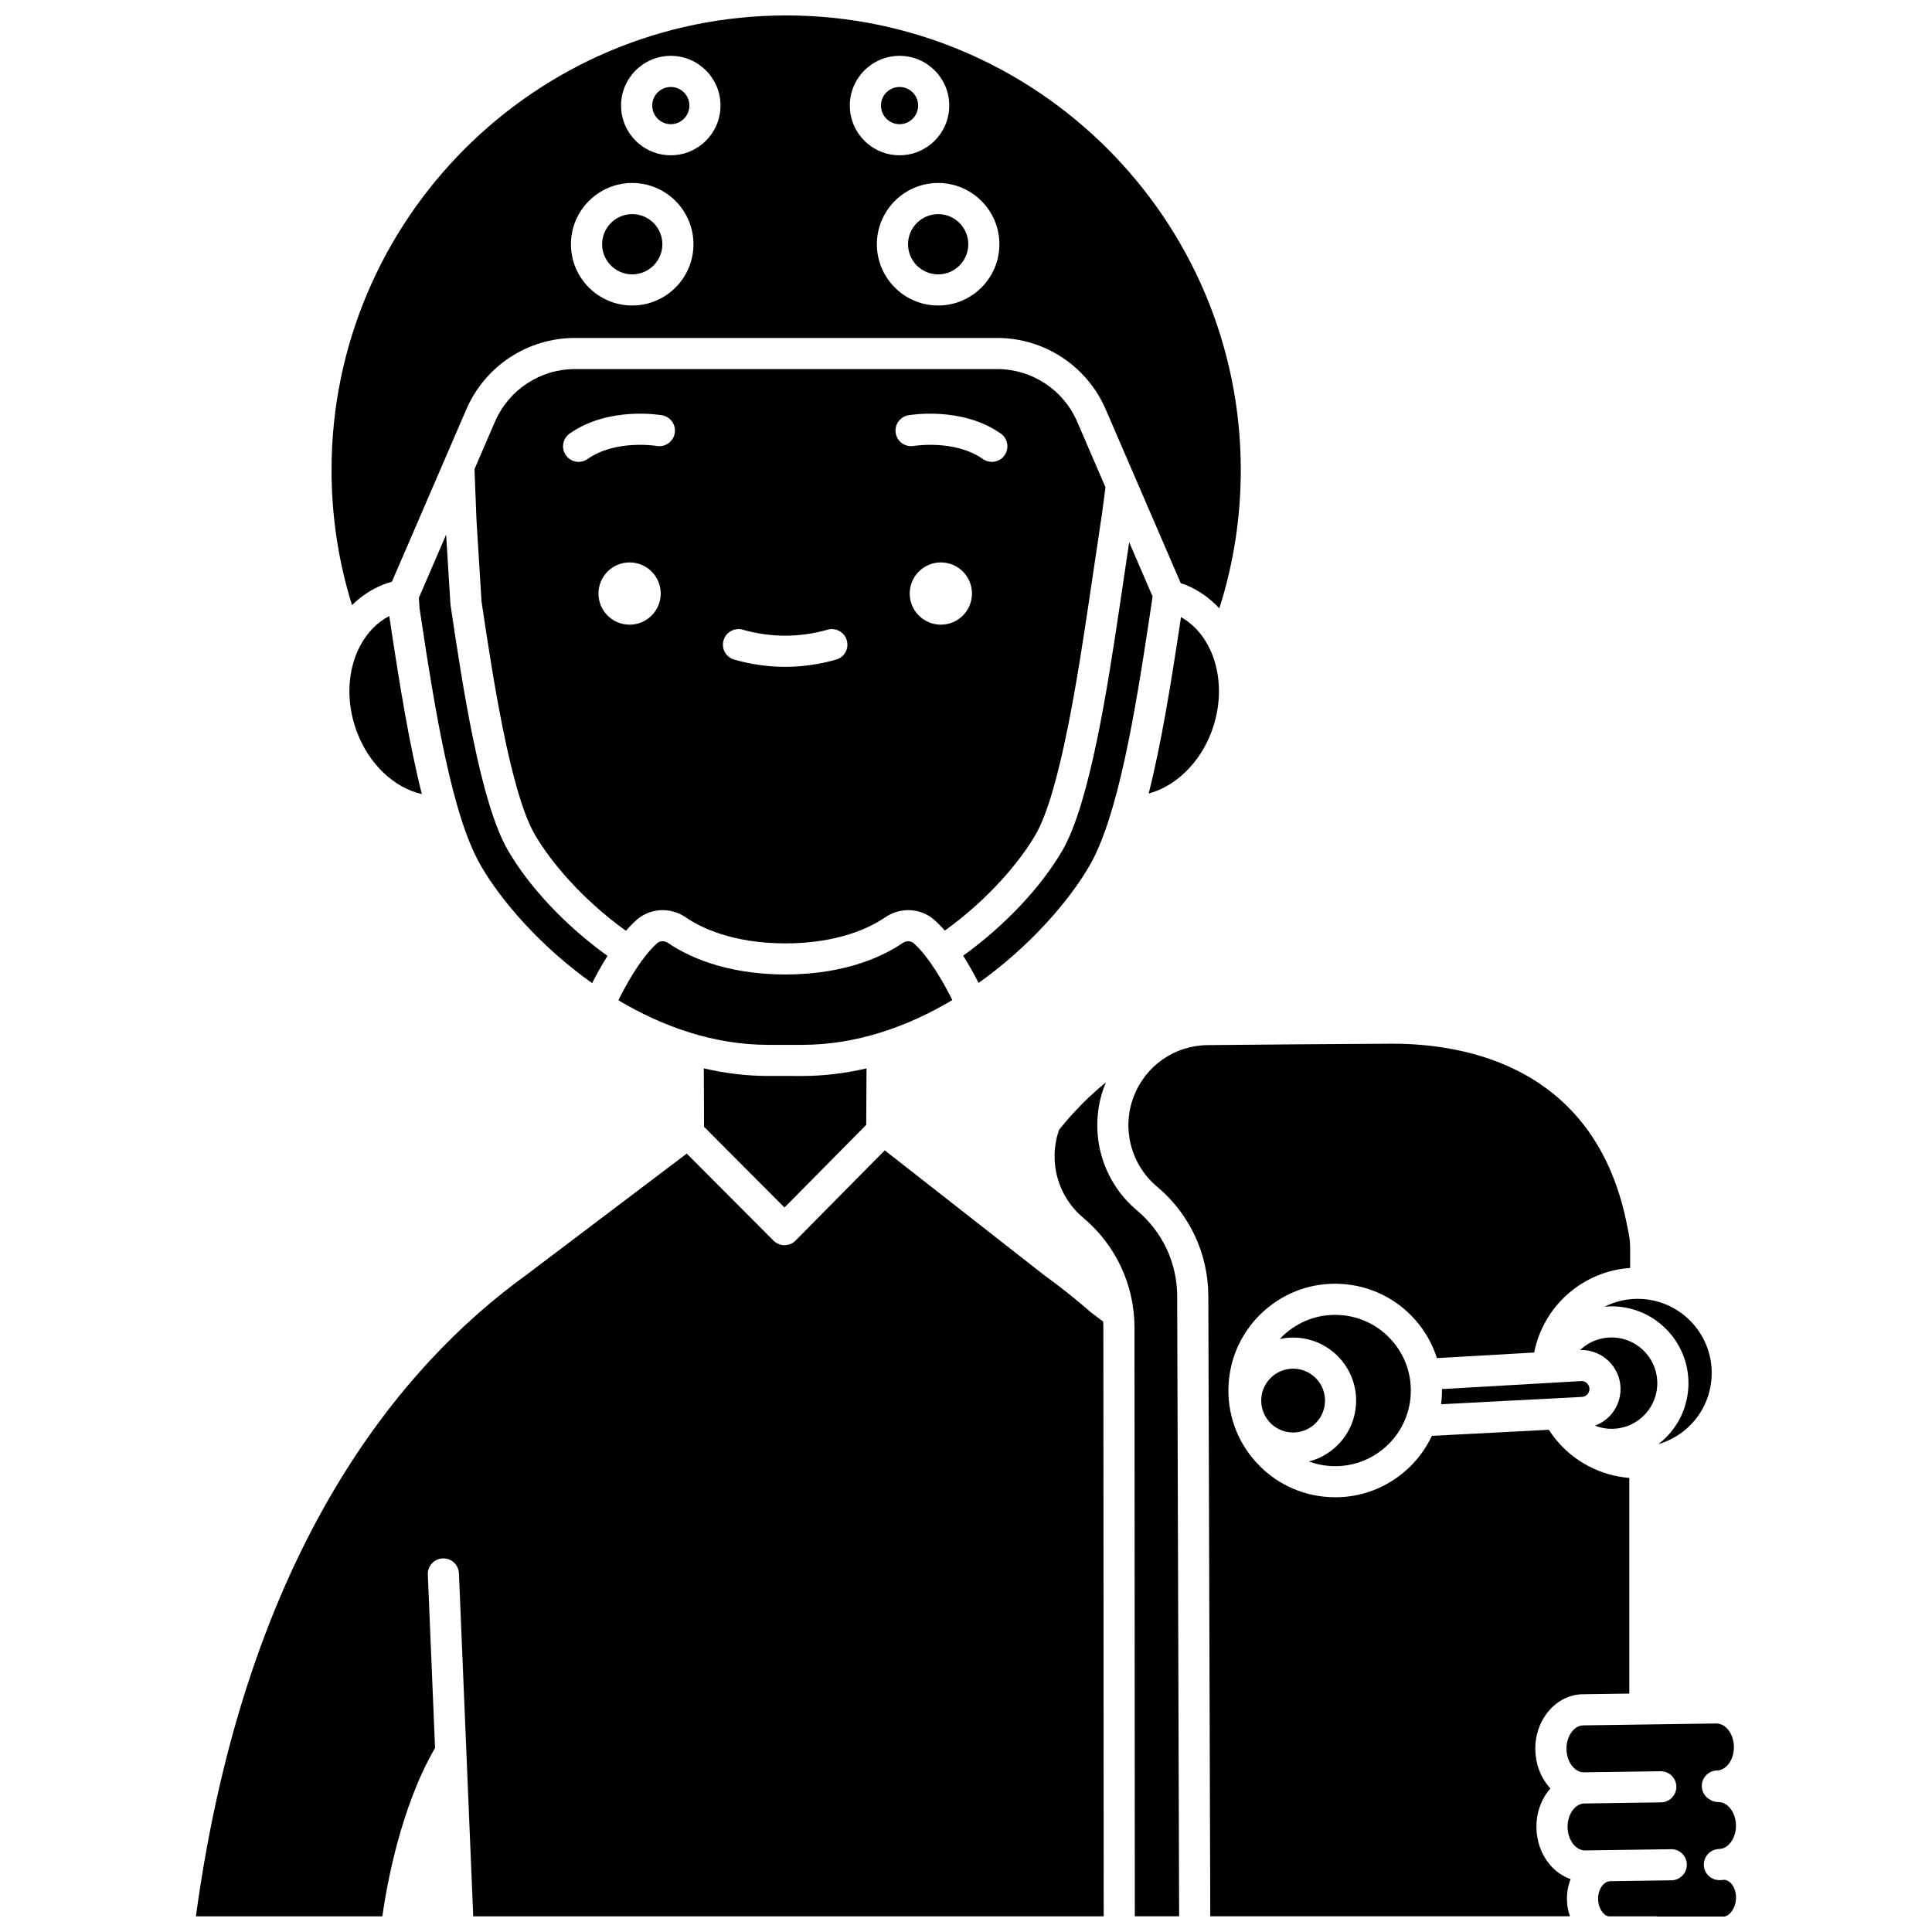
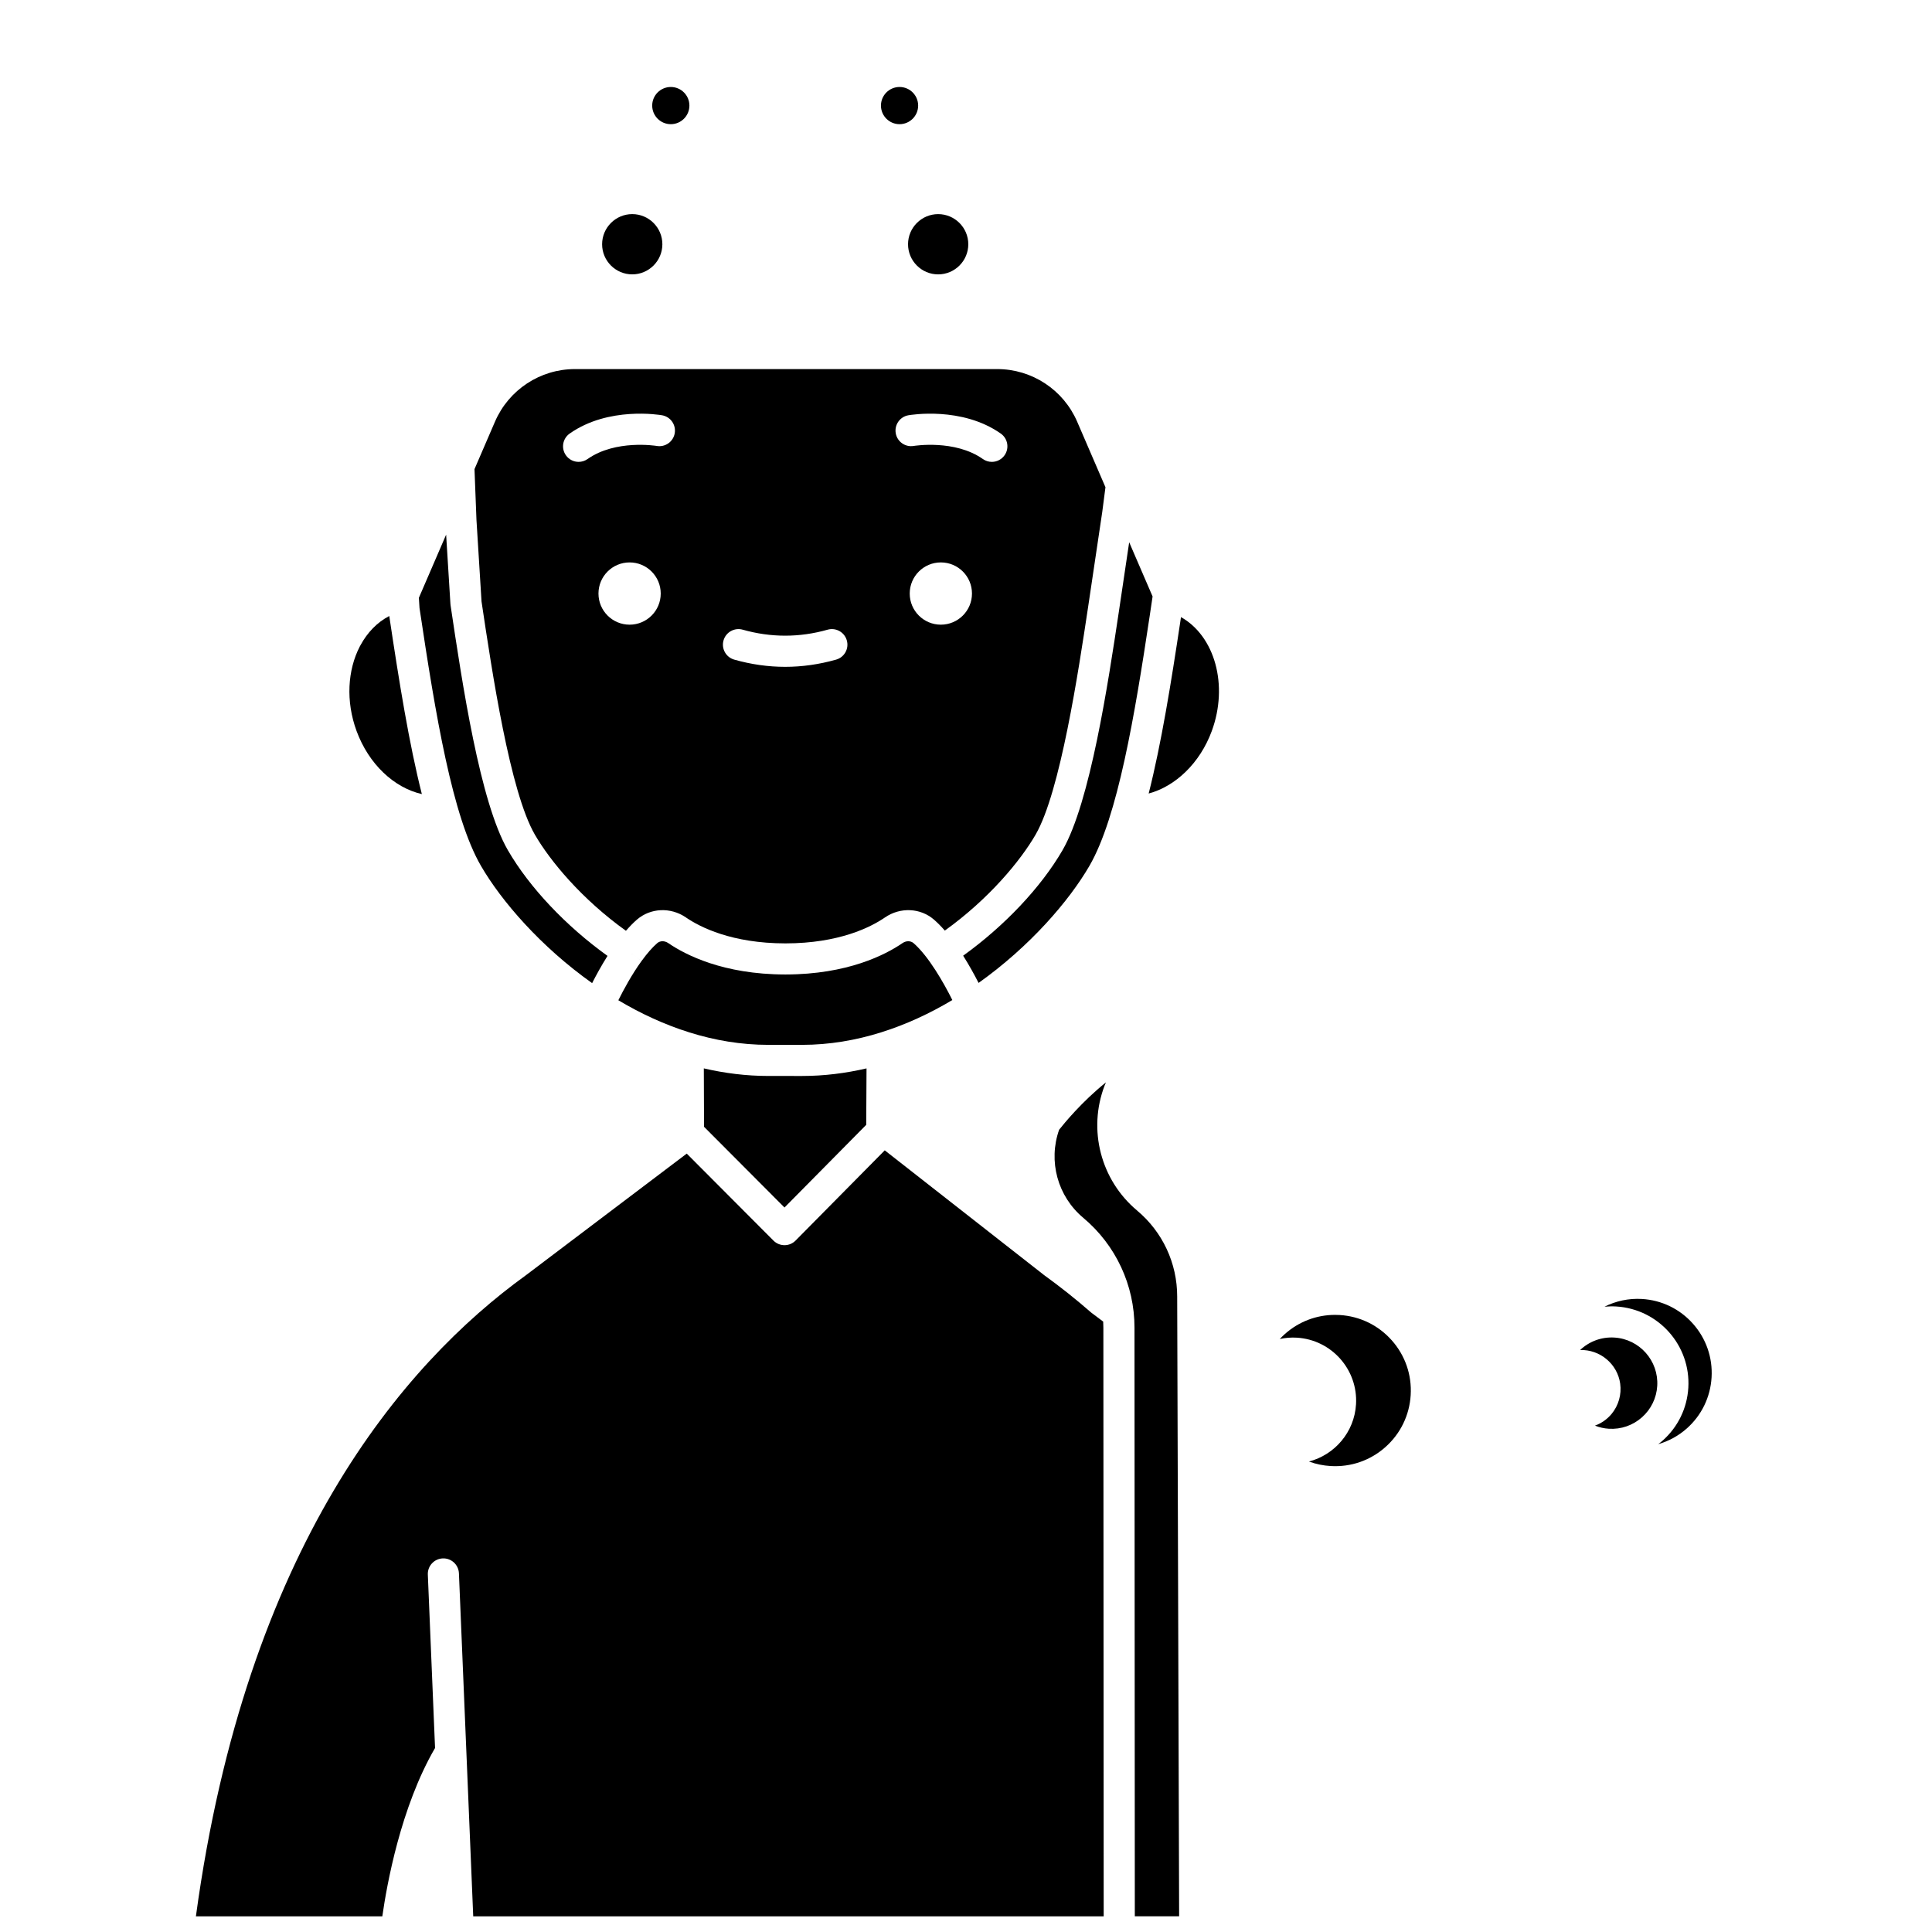
<svg xmlns="http://www.w3.org/2000/svg" width="800px" height="800px" version="1.1" viewBox="144 144 512 512">
  <defs>
    <clipPath id="e">
-       <path d="m231 148.09h242v157.91h-242z" />
-     </clipPath>
+       </clipPath>
    <clipPath id="d">
-       <path d="m559 600h46v51.902h-46z" />
-     </clipPath>
+       </clipPath>
    <clipPath id="c">
      <path d="m443 420h134v231.9h-134z" />
    </clipPath>
    <clipPath id="b">
      <path d="m423 430h34v221.9h-34z" />
    </clipPath>
    <clipPath id="a">
      <path d="m195 448h242v203.9h-242z" />
    </clipPath>
  </defs>
  <path d="m382.39 176.91c2.719 0 4.93-2.211 4.93-4.93s-2.211-4.93-4.93-4.93-4.93 2.211-4.93 4.93 2.211 4.93 4.93 4.93z" />
  <path d="m311.55 216.71c4.402 0 7.984-3.582 7.984-7.984 0-4.402-3.582-7.984-7.984-7.984s-7.984 3.582-7.984 7.984c-0.004 4.402 3.582 7.984 7.984 7.984z" />
  <path d="m321.77 176.91c2.719 0 4.93-2.211 4.93-4.93s-2.211-4.93-4.93-4.93-4.93 2.211-4.93 4.93 2.211 4.93 4.93 4.93z" />
  <g clip-path="url(#e)">
    <path d="m245.6 298.91c0.715-0.285 1.469-0.531 2.266-0.754l19.715-45.668c4.965-11.5 16.266-18.93 28.793-18.93h111.86c12.527 0 23.828 7.43 28.793 18.93l19.891 46.074 1.098 0.348c3.531 1.406 6.594 3.582 9.121 6.309 3.766-11.805 5.684-24.109 5.684-36.648 0-66.434-54.047-120.48-120.48-120.48-66.43 0-120.48 54.043-120.48 120.48 0 12.23 1.836 24.254 5.426 35.801 2.363-2.332 5.148-4.203 8.305-5.461zm163.25-90.184c0 8.953-7.281 16.234-16.234 16.234s-16.234-7.281-16.234-16.234c0-8.953 7.281-16.234 16.234-16.234s16.234 7.285 16.234 16.234zm-26.461-49.93c7.266 0 13.176 5.91 13.176 13.176s-5.91 13.176-13.18 13.176c-7.266 0-13.176-5.91-13.176-13.176 0-7.262 5.914-13.176 13.18-13.176zm-60.621 0c7.266 0 13.176 5.91 13.176 13.176s-5.91 13.176-13.18 13.176c-7.266 0-13.176-5.91-13.176-13.176 0-7.262 5.914-13.176 13.18-13.176zm-10.227 33.695c8.953 0 16.234 7.281 16.234 16.234 0 8.953-7.281 16.234-16.234 16.234s-16.234-7.281-16.234-16.234c0-8.949 7.281-16.234 16.234-16.234z" />
  </g>
  <path d="m347.6 429.14c-5.852 0-11.559-0.727-17.082-2.008l0.059 15.48 21.32 21.391 21.66-21.91 0.082-14.957c-5.519 1.281-11.227 2.008-17.07 2.008z" />
  <path d="m386.1 393.94c-0.762-0.66-1.961-0.668-2.914-0.016-4.523 3.102-14.559 8.301-30.992 8.324h-0.113c-16.434-0.023-26.469-5.223-30.992-8.324-0.953-0.652-2.152-0.648-2.914 0.016-1.297 1.129-2.691 2.719-4.144 4.723l-3.34-2.422 3.336 2.422c-2.59 3.57-4.793 7.668-6.16 10.414 11.715 6.977 25.273 11.82 39.727 11.82h8.969c14.492 0 28.082-4.871 39.816-11.875-2.297-4.609-6.297-11.613-10.277-15.082z" />
  <path d="m572.32 490.23c11.203 0.672 19.773 10.332 19.102 21.535-0.324 5.426-2.742 10.402-6.809 14.012-0.379 0.336-0.773 0.645-1.168 0.945 2.766-0.801 5.348-2.191 7.562-4.156 3.93-3.484 6.262-8.289 6.578-13.531 0.312-5.242-1.434-10.289-4.918-14.219-3.484-3.93-8.289-6.262-13.531-6.578-3.555-0.211-6.945 0.559-9.93 2.047 1.023-0.09 2.059-0.117 3.113-0.055z" />
  <path d="m384.64 208.73c0 4.402 3.582 7.984 7.984 7.984s7.984-3.582 7.984-7.984c0-4.402-3.582-7.984-7.984-7.984s-7.984 3.582-7.984 7.984z" />
  <path d="m566.68 521.81c1.172 0.457 2.41 0.746 3.695 0.824 3.227 0.191 6.34-0.883 8.758-3.027 2.418-2.148 3.859-5.106 4.051-8.332 0.398-6.664-4.699-12.41-11.363-12.809-3.457-0.211-6.703 1.051-9.07 3.305 5.246-0.176 9.895 3.688 10.617 8.914 0.395 2.863-0.434 5.785-2.277 8.016-1.172 1.418-2.703 2.484-4.41 3.109z" />
-   <path d="m563 510-36.867 2.117c0.008 0.691 0 1.379-0.043 2.074-0.039 0.652-0.109 1.301-0.191 1.945l37.328-1.938c0.805-0.043 1.289-0.492 1.512-0.762 0.219-0.266 0.574-0.832 0.461-1.629-0.145-1.074-1.105-1.871-2.199-1.809z" />
-   <path d="m487.2 506.73c-0.172-0.012-0.34-0.016-0.512-0.016-4.434 0-8.168 3.469-8.438 7.953-0.277 4.656 3.281 8.668 7.938 8.945 4.668 0.273 8.668-3.281 8.945-7.938 0.281-4.652-3.281-8.668-7.934-8.945z" />
+   <path d="m487.2 506.73z" />
  <g clip-path="url(#d)">
    <path d="m602.82 643.18c-0.316-0.363-0.938-0.891-1.781-1.023-0.438 0.059-0.879 0.09-1.328 0.098h-0.059c-2.25 0-4.09-1.809-4.121-4.066-0.031-2.277 1.789-4.148 4.066-4.184 0.023 0 0.043-0.004 0.062-0.004 0.246-0.062 0.496-0.102 0.758-0.117 2.074-0.578 3.672-3.176 3.629-6.164-0.023-1.77-0.621-3.465-1.641-4.644-0.492-0.574-1.523-1.52-2.984-1.512-0.875 0.016-1.684-0.246-2.356-0.695-1.215-0.703-2.051-1.992-2.07-3.5-0.031-2.277 1.785-4.148 4.062-4.184 2.461-0.035 4.5-2.914 4.449-6.289-0.023-1.77-0.621-3.465-1.641-4.644-0.492-0.574-1.527-1.484-2.984-1.512l-35.305 0.504c-2.461 0.035-4.5 2.914-4.449 6.289 0.023 1.77 0.621 3.465 1.641 4.644 0.492 0.574 1.539 1.531 2.984 1.512l20.316-0.289h0.059c2.25 0 4.09 1.809 4.121 4.066 0.031 2.277-1.789 4.148-4.062 4.184l-20.316 0.289c-2.461 0.035-4.496 2.914-4.449 6.289 0.023 1.77 0.621 3.465 1.641 4.644 0.492 0.574 1.57 1.527 2.984 1.512l22.793-0.324c2.316-0.047 4.148 1.785 4.184 4.062 0.031 2.277-1.789 4.148-4.062 4.184l-16.262 0.23h-0.004c-0.984 0.016-1.699 0.715-2.039 1.133-0.75 0.922-1.168 2.231-1.148 3.598 0.023 1.527 0.586 2.973 1.512 3.871 0.285 0.277 0.695 0.59 1.195 0.711h12.816v0.059l17.746 0.004c0.719-0.008 1.344-0.488 1.734-0.887 0.984-1.012 1.586-2.648 1.562-4.273-0.023-1.375-0.48-2.672-1.254-3.57z" />
  </g>
  <path d="m432.71 373.46c7.492-12.922 11.996-39.785 15.965-66.191l0.773-5.203-6.203-14.367-2.727 18.34c-2.848 18.945-7.613 50.645-14.945 63.289-5.719 9.859-15.395 20.078-26.328 27.941 1.641 2.594 3.035 5.152 4.086 7.215 13.574-9.645 23.984-21.715 29.379-31.023z" />
  <path d="m465.13 337.74c4.477-12.172 0.805-25.16-8.156-30.203l-0.141 0.957c-2.492 16.57-5.066 32.551-8.422 45.797 7.113-1.895 13.609-8.09 16.719-16.551z" />
  <g clip-path="url(#c)">
-     <path d="m554.81 638.25c-2.297-2.664-3.586-6.184-3.641-9.914-0.059-4.047 1.371-7.731 3.711-10.395-0.121-0.129-0.25-0.25-0.367-0.383-2.297-2.664-3.59-6.184-3.641-9.914-0.113-7.977 5.531-14.551 12.582-14.652l12.328-0.176v-57.152c-7.504-0.59-14.531-4.223-19.336-10.035-0.594-0.719-1.16-1.477-1.68-2.25l-0.309-0.473-30.996 1.609c-1.613 3.441-3.918 6.551-6.848 9.148-5.219 4.633-11.82 7.129-18.738 7.129-0.574 0-1.148-0.016-1.727-0.051-7.543-0.453-14.461-3.812-19.477-9.465s-7.527-12.922-7.078-20.465c0.453-7.543 3.812-14.461 9.465-19.477 5.652-5.016 12.914-7.535 20.465-7.078 7.543 0.453 14.461 3.812 19.477 9.465 2.664 3.004 4.617 6.469 5.797 10.184l25.781-1.469c2.434-12.391 12.93-21.562 25.426-22.418v-5.195c0-1.691-0.203-3.383-0.602-5.023-0.02-0.074-0.035-0.148-0.047-0.227-7.945-42.855-42.859-49.094-62.887-48.98-17.707 0.09-36.109 0.254-48.426 0.375-8.766 0.086-16.461 5.438-19.598 13.637-3.238 8.461-0.75 18.051 6.191 23.867 8.633 7.234 13.586 17.844 13.586 29.105l0.516 164.26h95.301c-0.48-1.414-0.758-2.918-0.781-4.461-0.027-1.887 0.316-3.719 0.973-5.398-2.043-0.703-3.914-1.977-5.422-3.727z" />
-   </g>
+     </g>
  <path d="m239.55 314.96c-0.066 0.141-0.141 0.273-0.223 0.406-3.195 6.199-3.742 14.449-0.832 22.363 3.219 8.754 9.922 15.035 17.301 16.711-3.367-13.277-5.992-29.531-8.637-47.191-3.242 1.684-5.805 4.394-7.609 7.711z" />
  <g clip-path="url(#b)">
    <path d="m445.34 464.8c-9.641-8.074-13.098-21.395-8.598-33.141 0.105-0.281 0.234-0.547 0.348-0.82-6.402 5.133-11.137 10.934-12.414 12.562-2.934 8.324-0.402 17.633 6.391 23.324 8.633 7.234 13.586 17.844 13.586 29.105l0.086 156.01h11.746l-0.516-164.24c0.008-8.832-3.871-17.137-10.629-22.797z" />
  </g>
  <g clip-path="url(#a)">
    <path d="m436.36 494.24-3.152-2.371c-3.988-3.488-8.168-6.816-12.422-9.887l-0.129-0.098-42.188-33.031-23.641 23.914c-0.77 0.781-1.82 1.219-2.918 1.219h-0.008c-1.098 0-2.148-0.438-2.922-1.211l-22.984-23.059-42.594 32.211c-32.754 23.656-74.188 72.234-87.484 169.92h49.402c1.184-8.348 4.871-28.961 13.973-44.609l-1.914-45.953c-0.094-2.277 1.672-4.195 3.949-4.293 2.277-0.094 4.195 1.672 4.293 3.949l3.789 90.906h167.08l-0.086-156.01c-0.004-0.535-0.02-1.066-0.047-1.598z" />
  </g>
  <path d="m511.14 527.5c4.004-3.555 6.387-8.453 6.707-13.801 0.32-5.348-1.461-10.496-5.016-14.5-3.555-4.004-8.453-6.387-13.801-6.707-0.41-0.023-0.816-0.035-1.227-0.035-4.902 0-9.578 1.77-13.277 5.051-0.484 0.43-0.938 0.879-1.375 1.344 1.457-0.316 2.973-0.453 4.531-0.355 9.195 0.551 16.227 8.477 15.676 17.672-0.441 7.394-5.664 13.375-12.473 15.152 1.824 0.672 3.754 1.078 5.746 1.195 5.359 0.316 10.504-1.461 14.508-5.016z" />
  <path d="m300.92 404.54c1.047-2.059 2.441-4.617 4.078-7.219-10.969-7.867-20.672-18.109-26.402-27.996-7.398-12.754-12.086-44.129-15.188-64.891l-0.039-0.355-1.141-18.387-7.223 16.734 0.168 2.695c4.273 28.594 8.738 55.32 16.285 68.34 5.406 9.328 15.848 21.43 29.461 31.078z" />
  <path d="m418.44 365.19c6.547-11.289 11.344-43.219 13.926-60.371l3.738-25.117 0.855-6.582-7.492-17.359c-3.66-8.477-11.988-13.953-21.219-13.953h-111.86c-9.23 0-17.559 5.477-21.219 13.953l-5.422 12.562 0.523 13.477 1.34 21.594c2.828 18.938 7.551 50.438 14.137 61.797 4.059 7.004 12.418 17.086 24.133 25.477 0.973-1.117 1.941-2.109 2.894-2.941 3.598-3.133 8.941-3.379 12.996-0.598 3.742 2.566 12.141 6.867 26.383 6.879 14.242-0.012 22.641-4.312 26.383-6.879 4.055-2.781 9.398-2.535 12.996 0.598 0.977 0.852 1.934 1.832 2.856 2.891 11.672-8.383 20.004-18.441 24.055-25.426zm-107.59-55.645c-4.555 0-8.25-3.691-8.25-8.25 0-4.555 3.691-8.25 8.25-8.25 4.555 0 8.25 3.691 8.25 8.25 0 4.555-3.691 8.25-8.25 8.25zm11.957-50.715c-0.395 2.242-2.527 3.738-4.769 3.348-0.172-0.027-10.898-1.762-18.324 3.469-0.723 0.508-1.551 0.754-2.371 0.754-1.297 0-2.57-0.609-3.375-1.75-1.312-1.863-0.867-4.434 0.996-5.746 10.289-7.254 23.926-4.953 24.5-4.852 2.242 0.398 3.738 2.535 3.344 4.777zm42.77 59.977c-4.469 1.266-9.012 1.91-13.496 1.91s-9.023-0.641-13.496-1.91c-2.191-0.621-3.465-2.898-2.844-5.09 0.621-2.191 2.902-3.461 5.09-2.844 7.481 2.117 15.02 2.117 22.496 0 2.191-0.621 4.473 0.652 5.09 2.844 0.625 2.191-0.645 4.469-2.84 5.09zm27.758-9.262c-4.555 0-8.25-3.691-8.25-8.25 0-4.555 3.691-8.25 8.25-8.25 4.555 0 8.25 3.691 8.25 8.25-0.004 4.555-3.695 8.25-8.25 8.25zm-7.191-47.367c-2.242 0.383-4.375-1.121-4.762-3.359-0.391-2.238 1.102-4.371 3.34-4.766 0.574-0.102 14.207-2.398 24.5 4.852 1.863 1.312 2.309 3.887 0.996 5.746-0.805 1.141-2.078 1.75-3.375 1.75-0.82 0-1.648-0.246-2.371-0.754-7.449-5.246-18.219-3.484-18.328-3.469z" />
</svg>